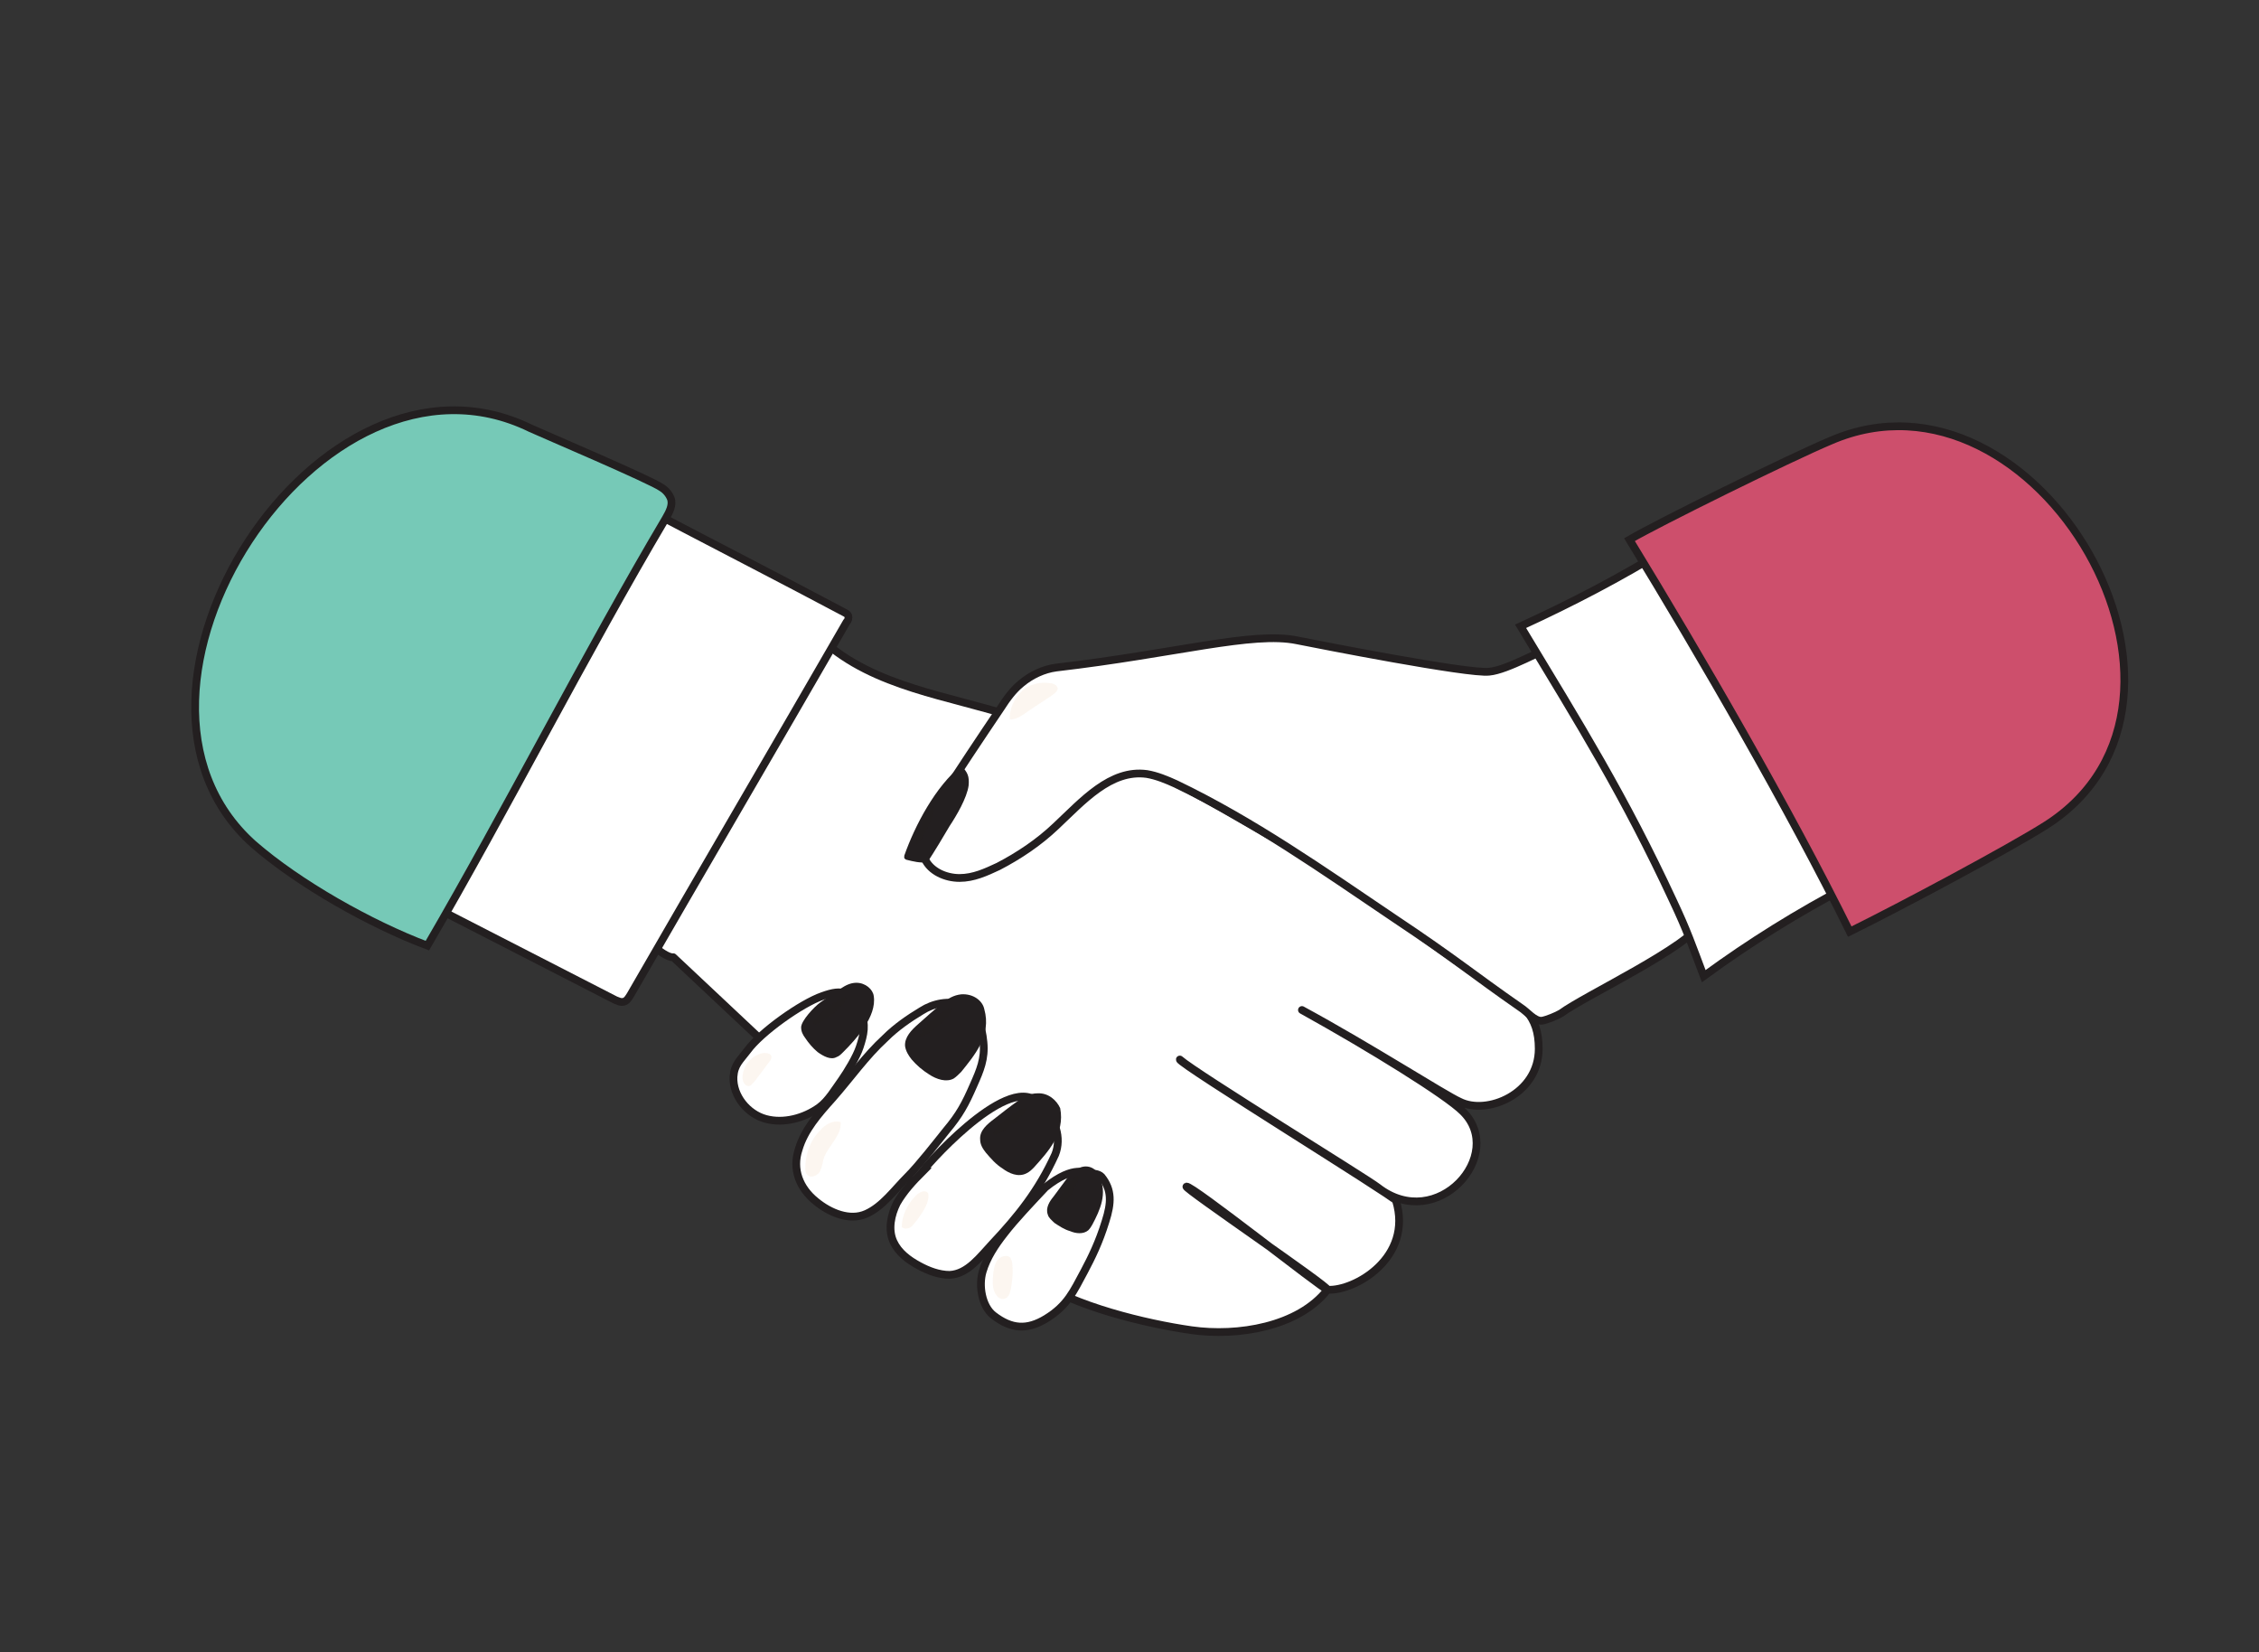
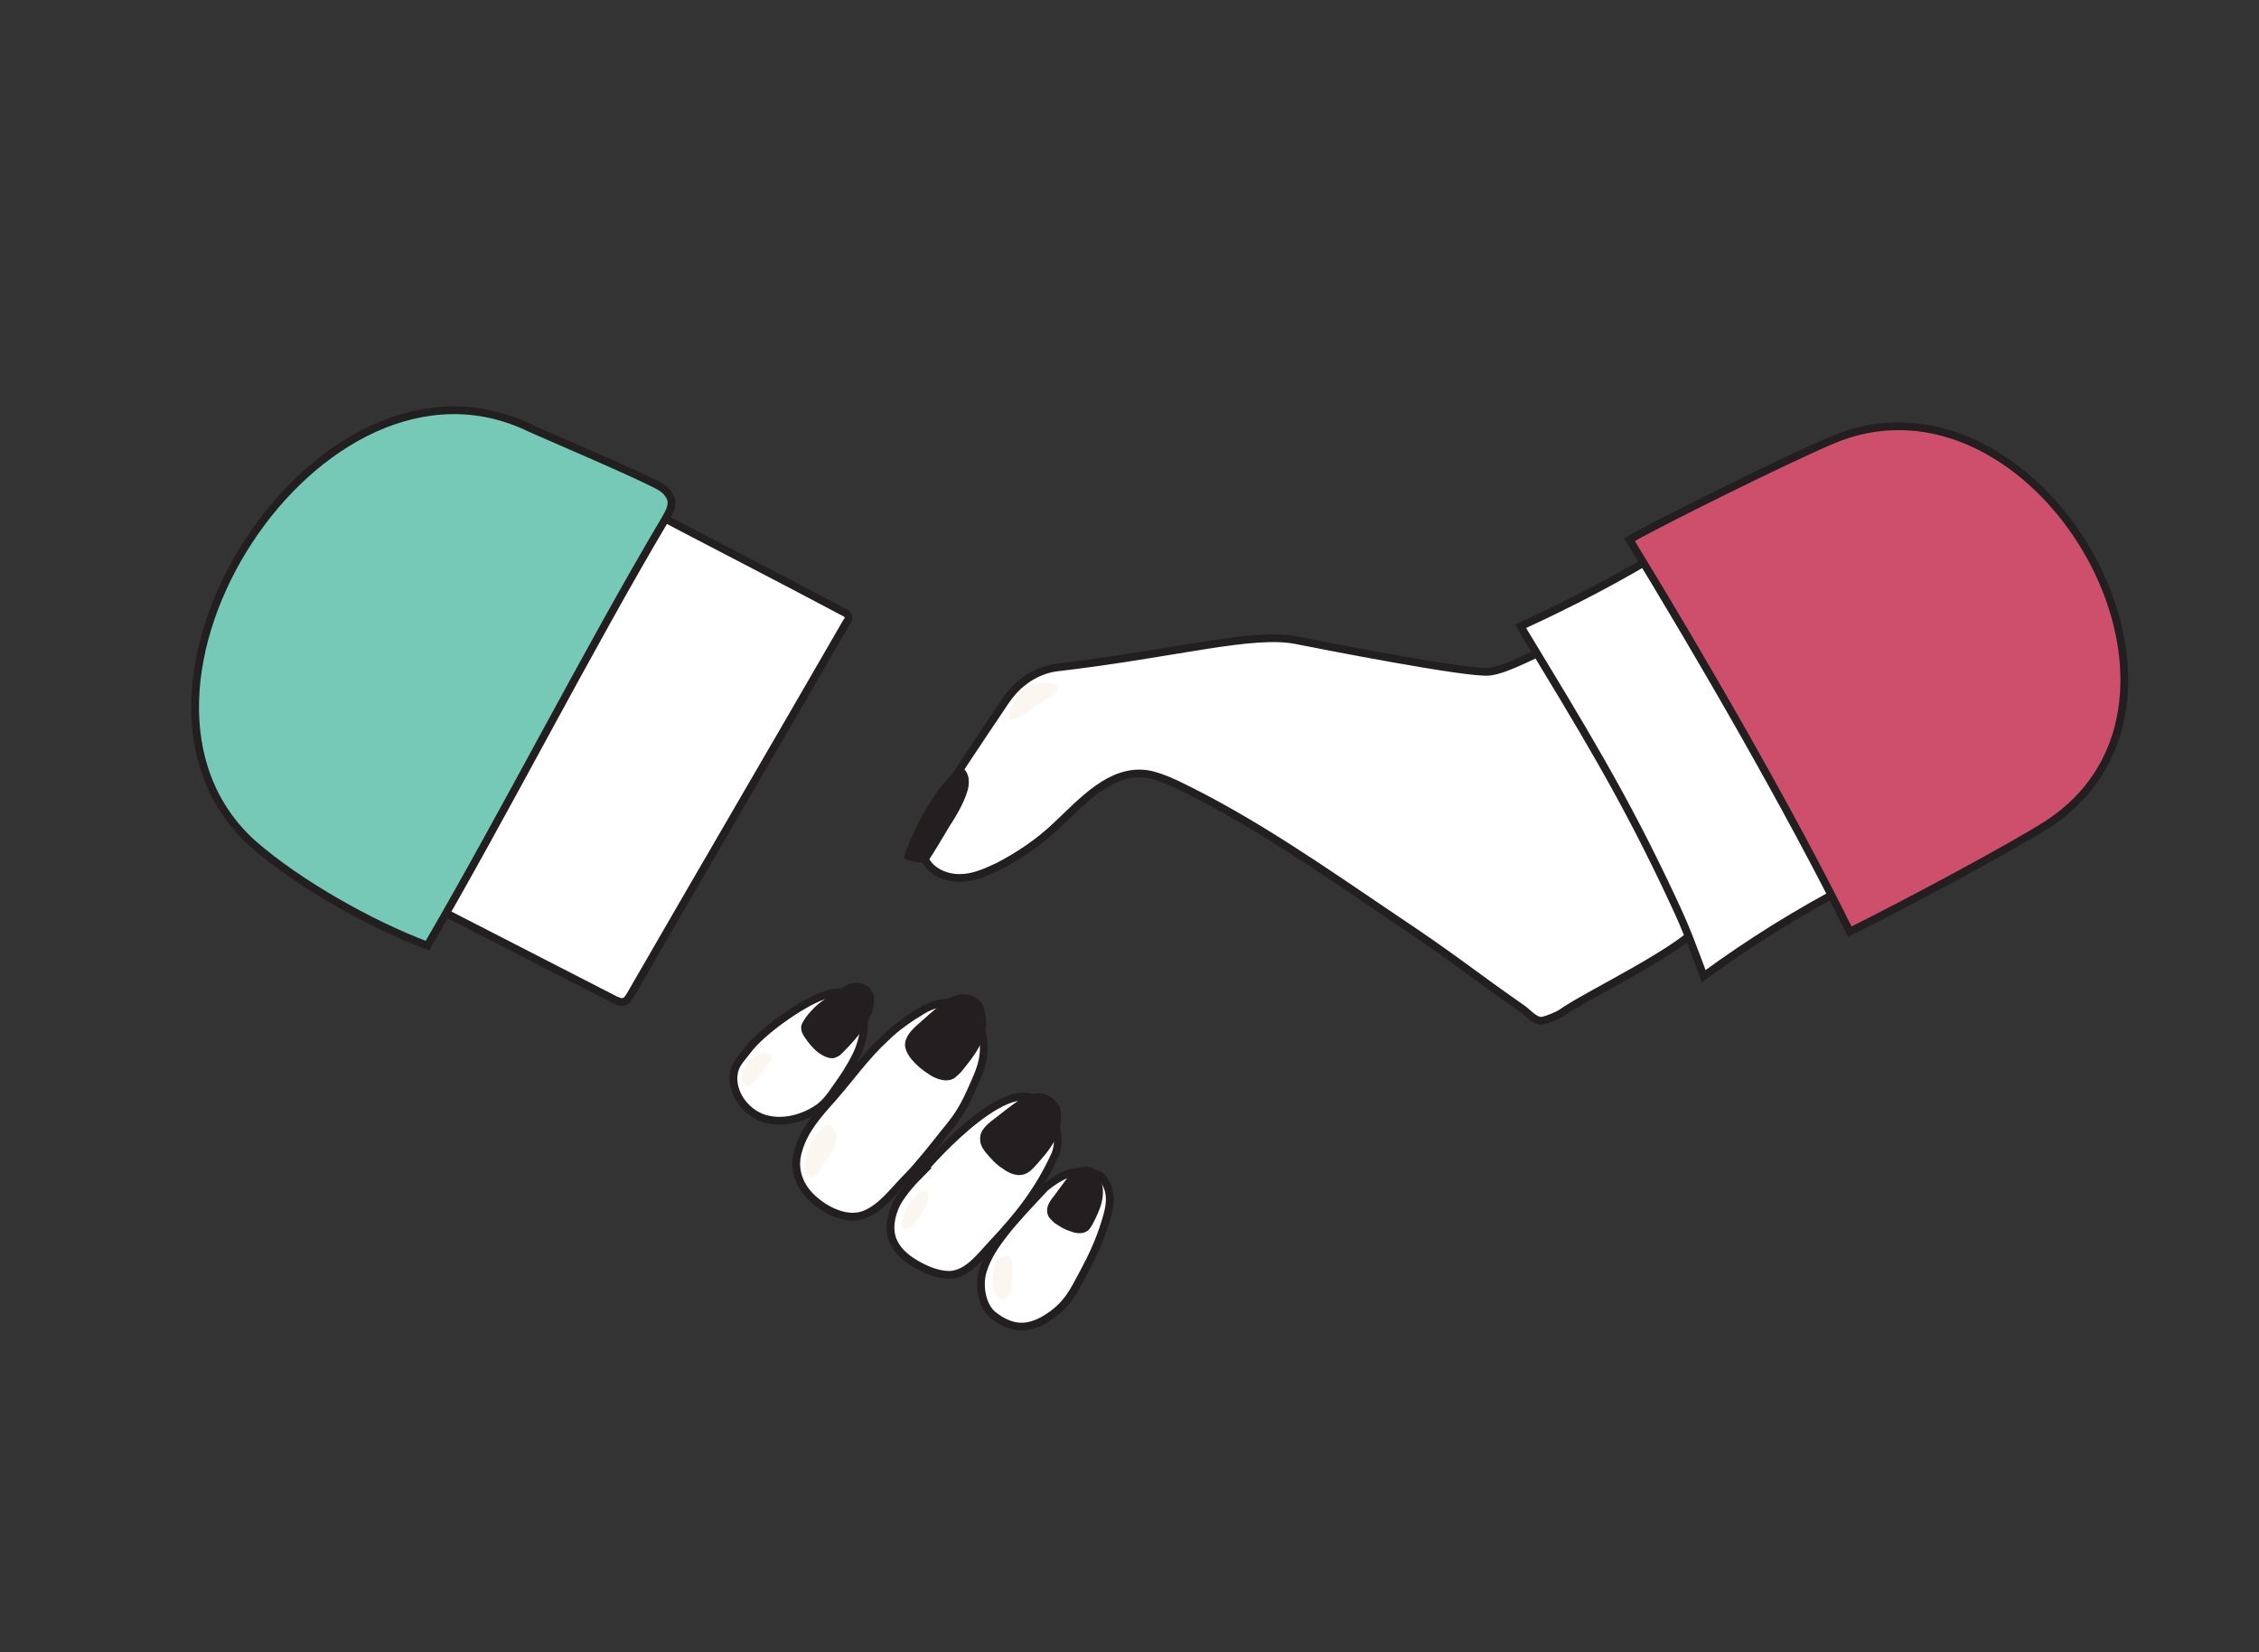
<svg xmlns="http://www.w3.org/2000/svg" version="1.1" id="Group_1773" x="0px" y="0px" viewBox="0 0 273.8 200.2" style="enable-background:new 0 0 273.8 200.2;" xml:space="preserve">
  <rect x="0" y="0" width="273.8" height="200.2" fill="#333333" stroke="none" />
  <style type="text/css">
	.st0{fill:#FFFFFF;stroke:#231F20;stroke-width:0.939;stroke-linecap:round;stroke-linejoin:round;stroke-miterlimit:10;}
	.st1{fill:#FFFFFF;stroke:#231F20;stroke-width:0.939;stroke-miterlimit:10;}
	.st2{fill:#76C9B7;stroke:#231F20;stroke-width:0.939;stroke-miterlimit:10;}
	.st3{opacity:0.22;fill:#F3D8BE;}
	.st4{fill:#231F20;}
	.st5{opacity:0.4;fill:#231F20;}
	.st6{fill:#CD4F6C;stroke:#231F20;stroke-width:0.939;stroke-miterlimit:10;}
</style>
  <g>
    <g>
      <g>
        <g>
-           <path class="st0" d="M81.6,116c6.6,6.2,13.1,12.3,19.7,18.5c7.7,7.3,15.5,14.6,24.2,20.6c4.7,3.2,13.3,5.3,18.9,6.1      c5.6,0.8,13-0.4,16.5-4.9c0.3-0.3-17.4-12.3-17.1-12.5c0.5-0.3,16.5,12.4,17.1,12.5c3.3,0.2,10.4-3.9,8.3-10.8      c-0.2-0.5-26.3-16.6-26.2-17.1c1.9,1.7,22.6,14.4,24,15.5c7.2,5.6,15.6-4,10.3-9.2c-2-2-11.2-7.7-19.5-12.3      c8.3,4.5,17.3,10.3,19.1,11.1c3.3,1.7,9.6-0.9,9.6-6.4c0-4.1-2-5.4-5.5-7.6c-7.8-5.1-16.4-12.1-24.8-16.9      c-10.7-6.1-17.3-10.5-33.2-15.7c-8-2.6-17-3.6-23.3-9.3c-6.3,10.3-15,26.4-20.3,37.2C79.7,115.1,81,116.1,81.6,116z" />
-         </g>
+           </g>
        <g>
          <g>
            <path class="st1" d="M102.8,74.6c0.1,0.3,0,0.6-0.2,0.8c-8.7,15.1-17.5,30.1-26.2,45.2c-0.2,0.3-0.4,0.7-0.8,0.8       c-0.4,0.1-0.7-0.1-1-0.2c-7.6-3.9-15.2-7.8-22.8-11.7c8.8-16,18.4-31.5,26.6-47.8c8,4.2,16,8.3,23.9,12.5       C102.5,74.3,102.7,74.4,102.8,74.6z" />
          </g>
          <g>
            <path class="st2" d="M64.3,51.9c1.3,0.6,14.7,6.3,15.9,7.2c0.5,0.3,0.9,0.8,1.1,1.3c0.3,0.8-0.2,1.7-0.6,2.4       C71.1,79,61.3,98.3,51.8,114.6c-6.9-2.6-15.6-7.5-21.1-12.3C10.1,83.9,38.7,39.4,64.3,51.9z" />
          </g>
        </g>
      </g>
      <g>
        <g>
          <g>
            <path class="st1" d="M116.6,121.8c-1.6-0.6-3.5-0.2-4.9,0.7c-1.5,0.9-3.1,2-4.4,3.3c-2.4,2.2-4.2,4.8-6.4,7.3       c-1.7,1.9-3.4,3.8-4.1,6.2c-0.8,2.4,0.1,4.7,2.1,6.3c1.7,1.4,4.1,2.4,6.1,1.5c2-0.9,3.4-2.9,5-4.5c1.4-1.4,3.5-4.1,4.7-5.6       c1.6-1.9,2.3-3.2,3.3-5.5c0.8-1.8,1.4-3.2,1.2-5.2C119,124.3,118.5,122.5,116.6,121.8z" />
            <path class="st1" d="M125.7,133.5c0.9,1,1.9,2,2.3,3.3c0.3,1,0.3,2.1-0.1,3.1c-2,4.4-4.5,7.5-7.6,10.8c-1.5,1.6-3,3.7-5.2,3.8       c-1.3,0-2.6-0.5-3.7-1.1c-1.3-0.7-2.5-1.6-3.1-2.9c-0.7-1.5-0.3-3.3,0.4-4.7c0.8-1.4,1.9-2.6,3.1-3.8       C111.6,142,121.9,130.1,125.7,133.5z" />
            <path class="st1" d="M126.7,143.9c-1.5,1.6-3.7,3.9-5,5.6c-1.1,1.4-2.1,2.9-2.6,4.6c-0.5,1.7-0.1,4.2,1.3,5.3       c2.2,1.7,4.1,1.8,6.4,0.4c2.6-1.6,3.3-3.3,4.6-5.7c0.9-1.7,1.8-3.5,2.6-6.1c0.7-2.2,0.8-3.8-0.5-5.4c-0.4-0.4-1.1-0.4-1.7-0.4       C131.7,142.3,130.3,141,126.7,143.9z" />
            <path class="st1" d="M102,130.9c0.7-1,1.8-2.8,2.2-4c0.5-1.5,0.8-2.8,0.1-4.2c-1.2-2.5-2.1-2.9-4.6-2c-2.6,0.9-7.5,4.4-9.1,6.6       c-0.9,1.2-1.6,1.7-1.7,3.2c-0.1,2.3,1.7,4.5,3.9,5.1c2.2,0.6,4.7-0.1,6.5-1.4C100.4,133.4,101.2,132,102,130.9z" />
          </g>
          <g>
            <path class="st1" d="M113.7,97.3c-1.3,2-2.7,4.6-1.6,6.8c0.7,1.5,2.5,2.3,4.2,2.3c1.7,0,3.2-0.7,4.7-1.4c2.5-1.3,4.9-2.9,7-4.9       c3.2-3,6.6-6.9,11-6.3c1.2,0.2,2.4,0.7,3.5,1.2c9.4,4.5,17.9,10.5,26.5,16.3c7.5,5,9.4,6.7,15.3,10.8c0.8,0.5,1.7,1.7,2.6,1.6       c0.6-0.1,1.8-0.6,2.3-0.9c3-2.2,15.5-8,17.4-11.3c0.5-0.8,0.9-1.7,0.9-2.7c0-0.9-0.5-1.7-1-2.4c-6.2-10.4-11.3-17.9-17.5-28.4       c-2,0.7-6.3,3.2-8.5,3.4c-2.5,0.3-20.8-3.3-23.3-3.8c-5.4-1.1-14.6,1.6-29.2,3.3c-1.5,0.2-3,0.9-4.2,1.9c-1,0.8-1.8,1.9-2.5,3       C118.8,89.5,116.2,93.4,113.7,97.3z" />
          </g>
          <g>
            <g>
-               <path class="st3" d="M99.4,137c-1.2,1.2-1.8,2.9-1.8,4.6c0,0.2,0,0.5,0.2,0.7c0.3,0.5,1.1,0.3,1.5-0.2        c0.3-0.5,0.4-1.1,0.5-1.6c0.5-1.6,2.2-2.8,2.1-4.5C100.9,135.7,100,136.3,99.4,137z" />
+               <path class="st3" d="M99.4,137c-1.2,1.2-1.8,2.9-1.8,4.6c0,0.2,0,0.5,0.2,0.7c0.3,0.5,1.1,0.3,1.5-0.2        c0.5-1.6,2.2-2.8,2.1-4.5C100.9,135.7,100,136.3,99.4,137z" />
              <path class="st3" d="M111.2,147.8c0.7-1,1.5-2.1,1.3-3.2c-0.4-0.5-1.1-0.1-1.5,0.3c-1,1-1.7,2.4-1.7,3.8        c0.3,0.3,0.8,0.2,1.1,0C110.7,148.5,110.9,148.1,111.2,147.8z" />
              <path class="st3" d="M120.8,157c0.2,0.3,0.6,0.5,0.9,0.4c0.5-0.1,0.7-0.6,0.8-1.1c0.2-1,0.3-2,0.2-3.1c0-0.2-0.1-0.5-0.2-0.7        c-0.3-0.5-1.1-0.3-1.5,0.1c-0.4,0.4-0.5,1-0.6,1.6C120.3,155.2,120.2,156.3,120.8,157z" />
              <path class="st3" d="M92.6,127.6c-1.4,0.2-2.6,1.5-2.6,3c0,0.4,0.2,0.9,0.6,1c0.4,0.1,0.6-0.3,0.9-0.6        c0.6-0.8,1.2-1.6,1.8-2.4c0.1-0.1,0.2-0.3,0.2-0.5C93.5,127.7,93,127.6,92.6,127.6z" />
              <path class="st3" d="M127.3,82.8c-1.2-0.2-2.6,0.1-3.5,1c-0.9,0.9-1.5,2.2-1.4,3.4c0.8,0,1.5-0.5,2.2-1c1-0.7,2-1.3,3-2        c0.3-0.2,0.6-0.5,0.6-0.8C128.1,83,127.6,82.8,127.3,82.8z" />
            </g>
            <g>
              <g>
                <path class="st4" d="M116.5,120.5c-0.9,0.1-1.6,0.5-2.3,1.1c-1,0.8-1.9,1.6-2.9,2.5c-0.8,0.7-1.7,1.6-1.6,2.7         c0.1,0.6,0.4,1.1,0.8,1.6c0.6,0.7,1.3,1.3,2.1,1.8c0.9,0.6,2.1,1,3,0.5c0.3-0.2,0.6-0.5,0.9-0.8c1.6-2,3.7-4.4,2.8-7.6         C119.1,121.3,118,120.4,116.5,120.5z" />
                <path class="st5" d="M111.5,125.6c0.2,0.2,1.2-0.4,2.3-1.3c1.1-0.9,1.8-1.9,1.6-2.1c-0.2-0.2-1.2,0.4-2.3,1.3         C112,124.5,111.3,125.4,111.5,125.6z" />
              </g>
              <g>
                <path class="st4" d="M103.8,119.1c-0.7,0-1.3,0.3-1.9,0.7c-0.8,0.6-1.7,1.1-2.5,1.7c-0.7,0.5-2.3,2.2-2.3,3         c0,0.5,0.2,0.9,0.5,1.3c0.4,0.6,0.9,1.2,1.5,1.7c0.7,0.5,1.6,1,2.3,0.6c0.3-0.1,0.5-0.3,0.8-0.6c1.5-1.5,4.1-4.3,3.7-6.8         C105.8,119.9,104.9,119.1,103.8,119.1z" />
                <path class="st5" d="M98.6,124.1c0.2,0.2,1.2-0.3,2.3-1.2c1.1-0.9,1.8-1.8,1.7-2c-0.2-0.2-1.2,0.3-2.3,1.2         C99.2,123,98.4,123.9,98.6,124.1z" />
              </g>
              <g>
                <path class="st4" d="M116.5,92.8c0.8,0.8,1,1.3,0.9,2.4c-0.2,1.5-1.5,3.7-2.3,4.9c-0.7,1.2-1.9,3.2-2.7,4.4         c-0.9,0.1-1.7-0.1-2.5-0.3c-0.1,0-0.2-0.1-0.3-0.2c0-0.1,0-0.2,0-0.3C110.9,100,113.4,95.3,116.5,92.8z" />
                <path class="st5" d="M111.1,102.3c0.2,0.1,0.8-0.9,1.4-2.1c0.6-1.3,0.9-2.4,0.7-2.5c-0.2-0.1-0.8,0.9-1.4,2.1         C111.2,101.1,110.9,102.2,111.1,102.3z" />
              </g>
              <g>
                <path class="st4" d="M125.7,132.5c-0.8,0-1.6,0.4-2.3,0.9c-1,0.7-2,1.5-2.9,2.2c-0.8,0.6-1.8,1.4-1.7,2.5         c0,0.6,0.3,1.1,0.7,1.6c0.6,0.7,1.2,1.4,2,1.9c0.8,0.6,1.9,1.1,2.9,0.6c0.4-0.2,0.6-0.4,0.9-0.7c1.7-1.9,3.8-4.1,3.2-7.2         C128.1,133.4,127.1,132.4,125.7,132.5z" />
                <path class="st5" d="M120.4,137.5c0.2,0.2,1.2-0.3,2.3-1.2c1.1-0.9,1.8-1.8,1.7-2c-0.2-0.2-1.2,0.3-2.3,1.2         C120.9,136.4,120.2,137.3,120.4,137.5z" />
              </g>
              <g>
                <path class="st4" d="M130.9,141.5c-0.6,0.2-1.1,0.6-1.5,1.2c-0.6,0.8-1.1,1.5-1.7,2.3c-0.5,0.6-1,1.4-0.7,2.2         c0.1,0.4,0.5,0.7,0.8,1c0.6,0.4,1.2,0.8,1.9,1c0.7,0.3,1.6,0.4,2.2-0.1c0.2-0.2,0.4-0.5,0.5-0.7c0.9-1.7,1.9-3.8,0.8-5.9         C132.9,141.6,131.9,141.1,130.9,141.5z" />
                <path class="st5" d="M128.3,146.4c0.2,0.1,0.9-0.6,1.6-1.7c0.6-1.1,1-2,0.7-2.2c-0.2-0.1-0.9,0.6-1.6,1.7         C128.4,145.2,128.1,146.2,128.3,146.4z" />
              </g>
            </g>
          </g>
        </g>
        <g>
          <g>
            <path class="st1" d="M184.3,75.9c6.1-2.8,12.1-5.9,17.9-9.5c8.7,15.3,14.3,24.9,21.8,41c-6.1,3.2-11.9,6.8-17.5,10.9       c-1.4-3.7-2-5.5-3.7-9.1C196.8,96.3,191.6,88,184.3,75.9z" />
          </g>
          <g>
            <path class="st6" d="M197.5,65.4c3.4-2,19.4-9.9,24.4-12c25-10.8,49.6,31.6,26.1,46.6c-4.4,2.8-17.7,9.9-23.8,12.9       C216.9,98.1,206,79.3,197.5,65.4z" />
          </g>
        </g>
      </g>
    </g>
  </g>
</svg>